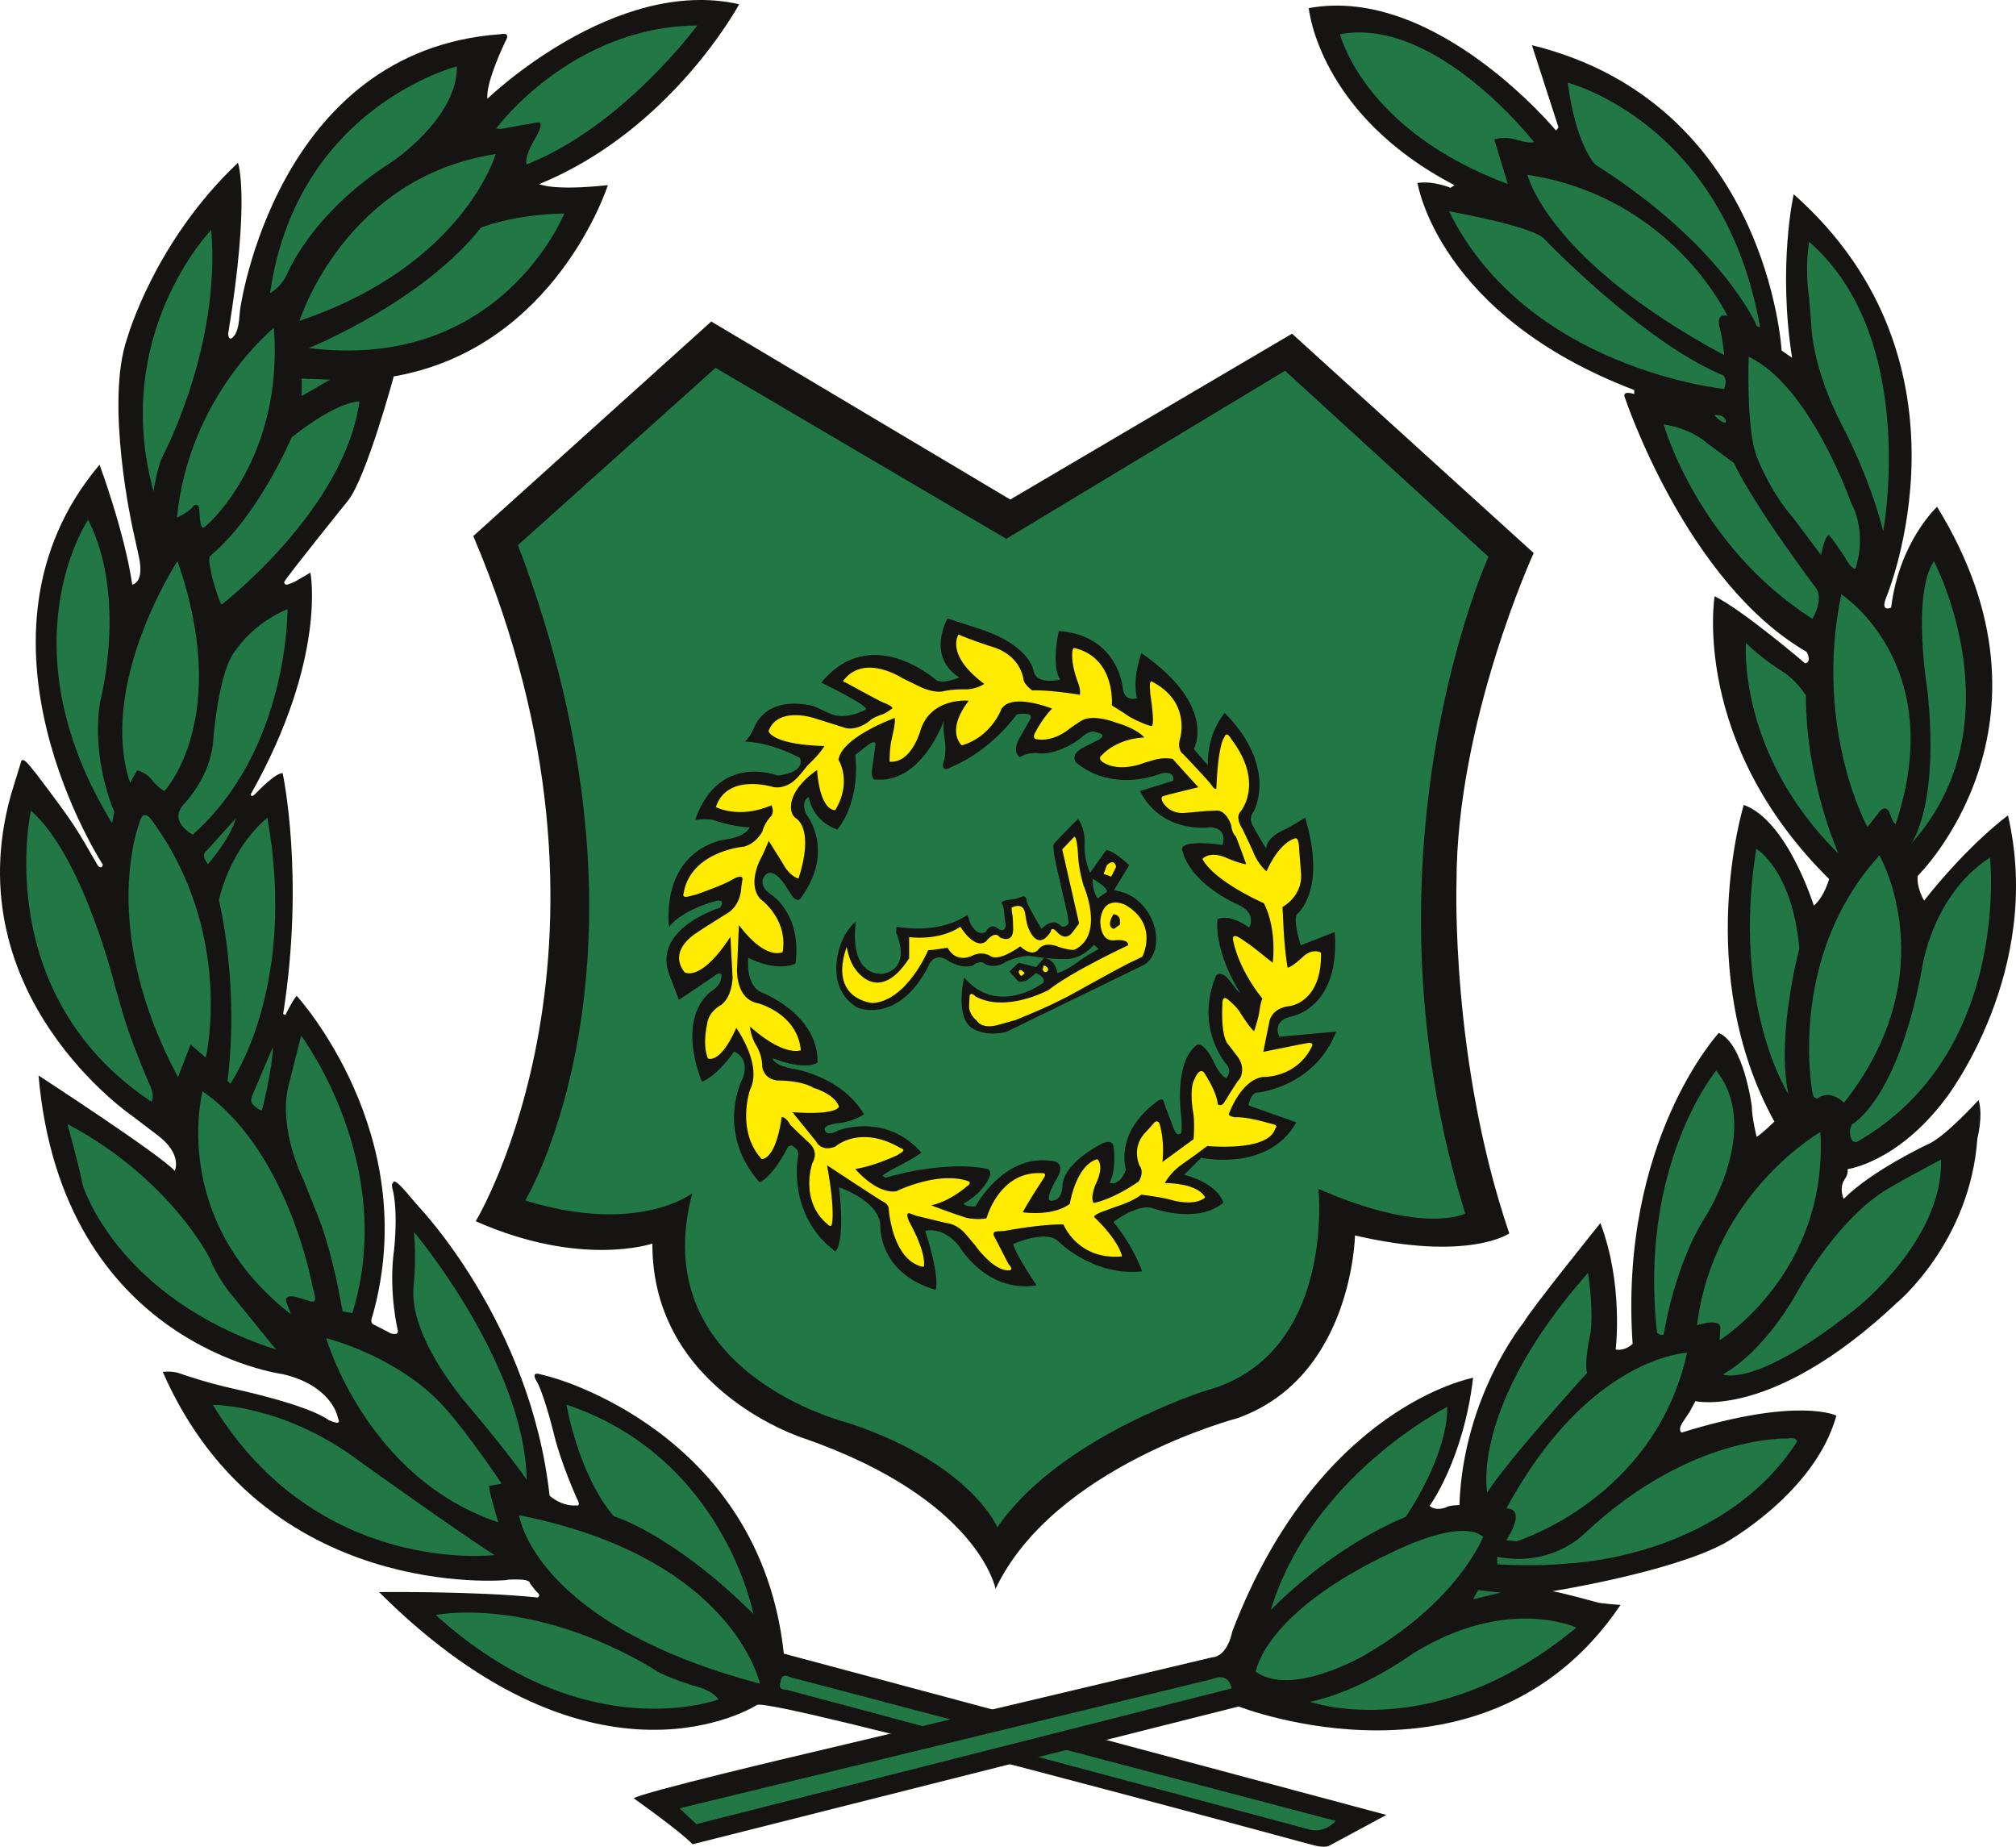
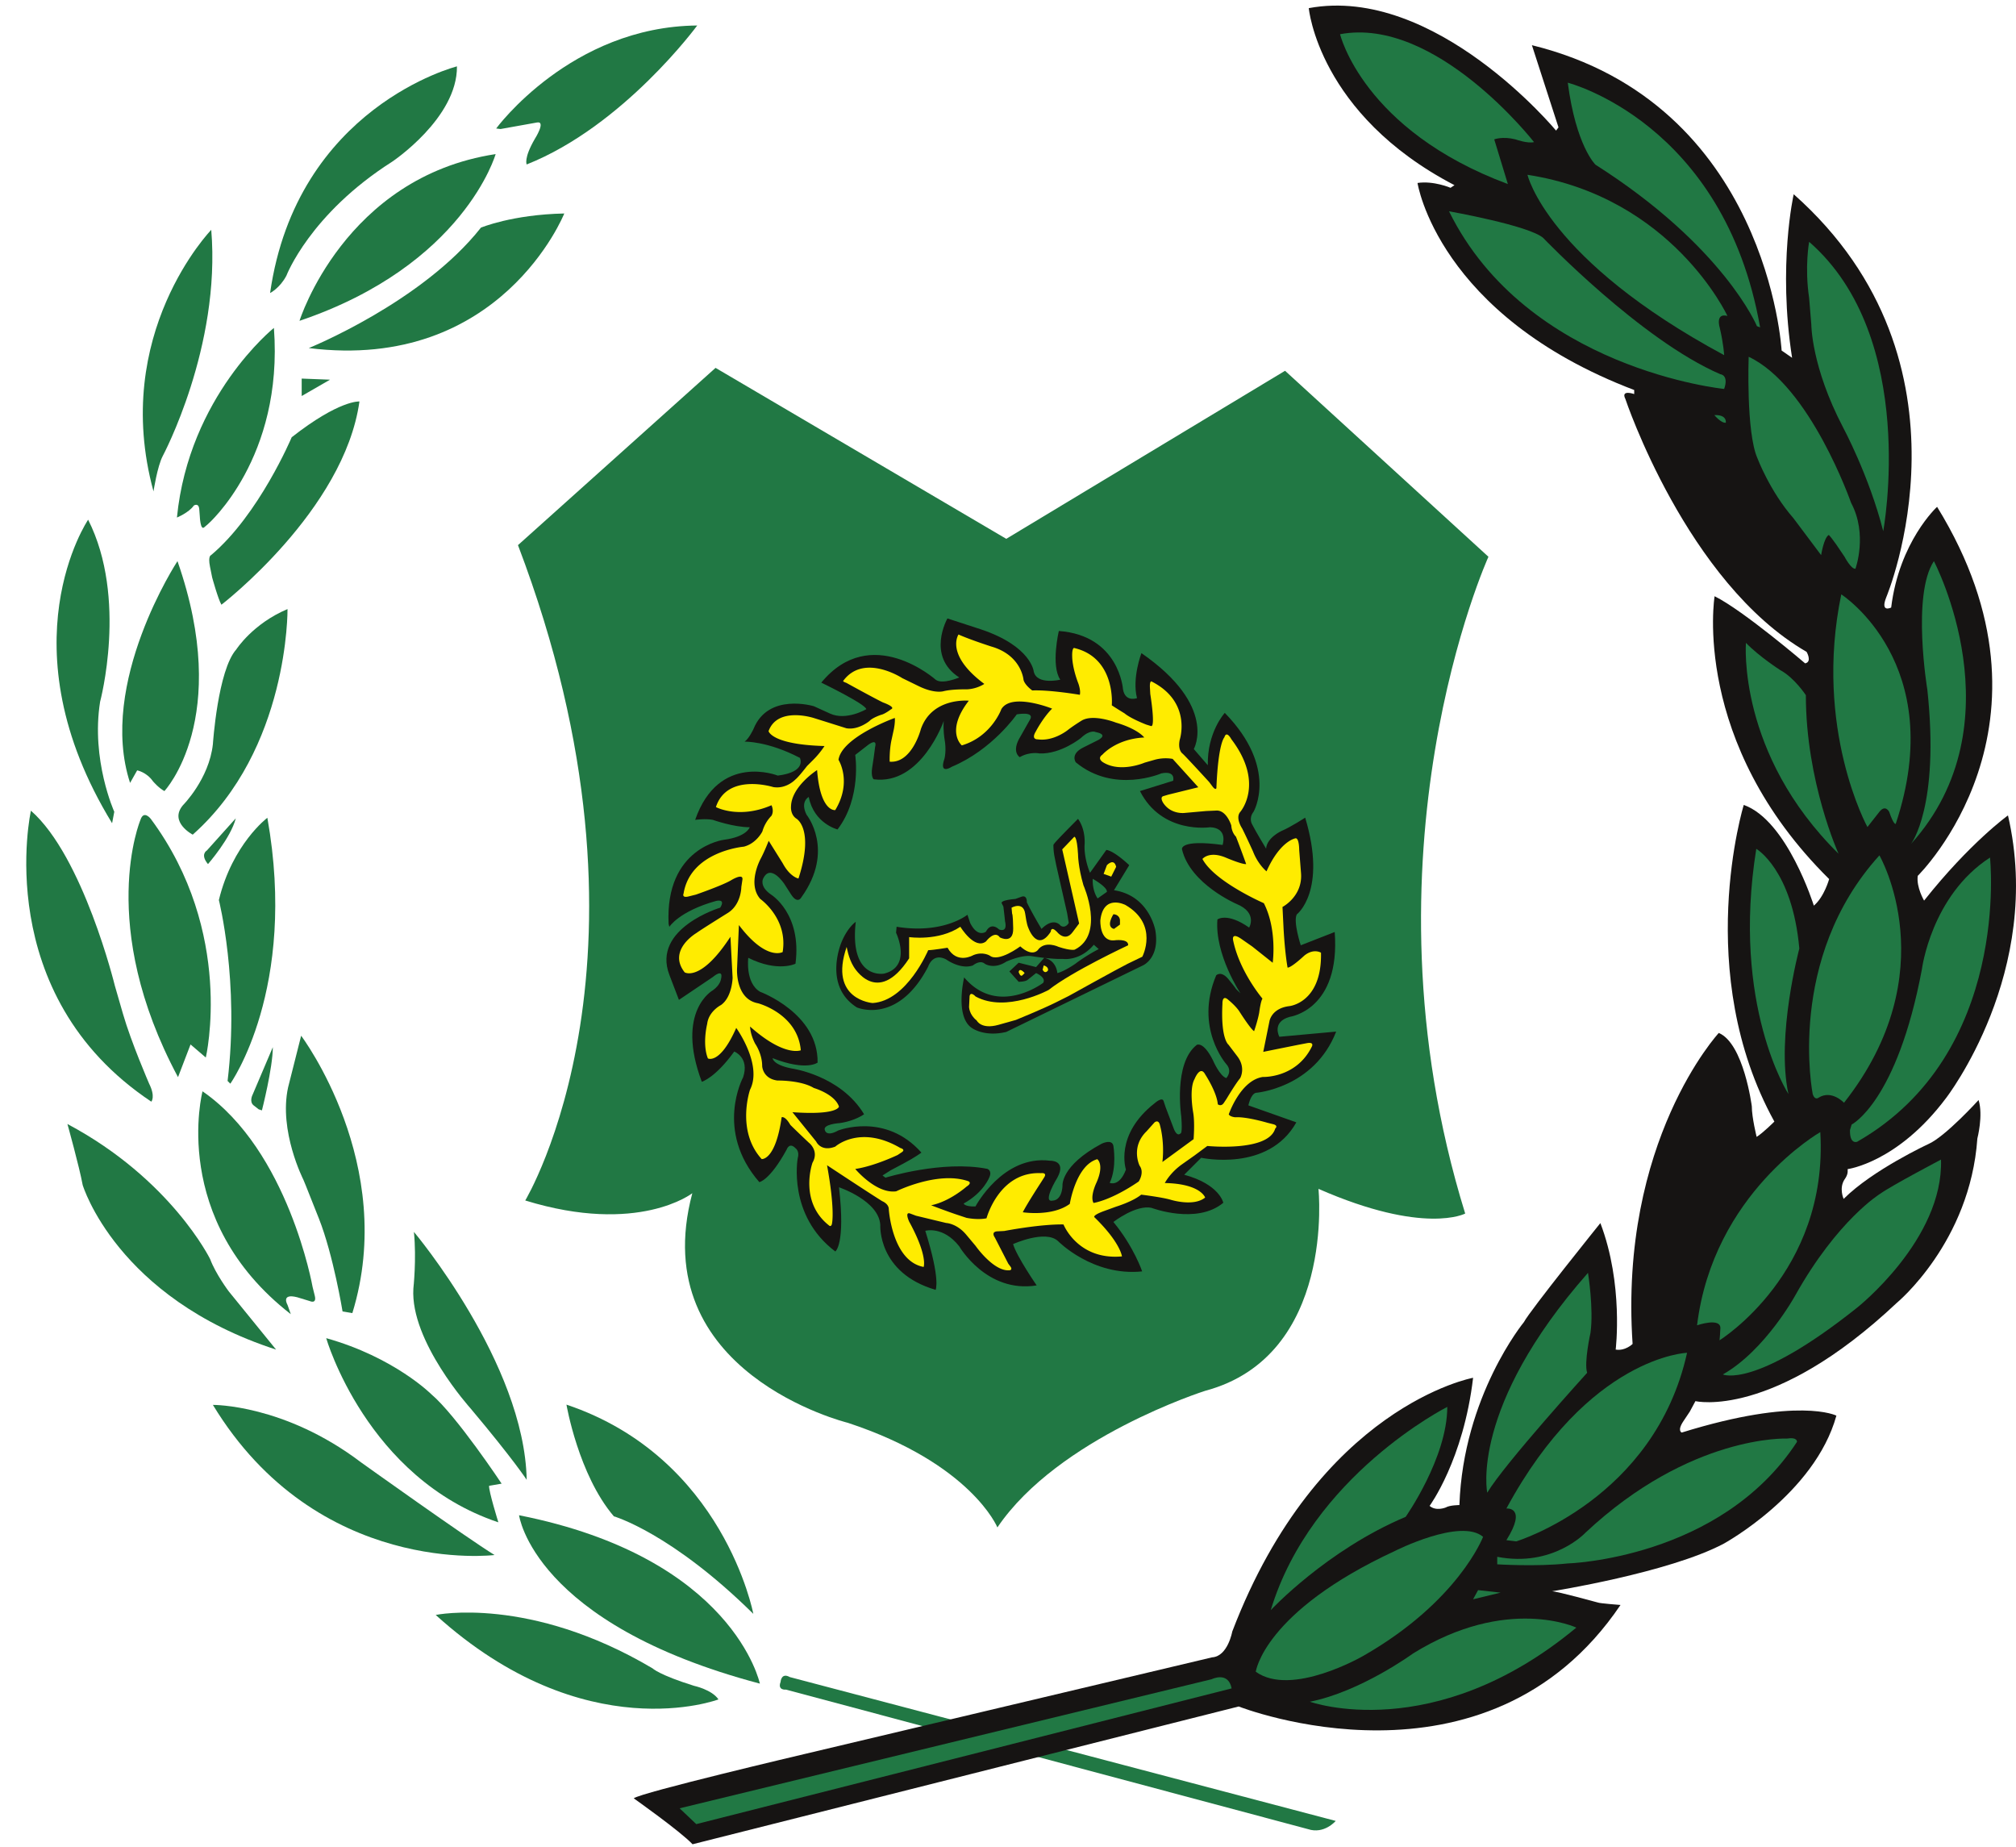
<svg xmlns="http://www.w3.org/2000/svg" width="384" height="351.697" viewBox="0 0 288 263.773">
  <defs>
    <clipPath id="a">
      <path d="M0 0h302.5v267.495H0V0Z" transform="translate(-6.556 -3.441)" />
    </clipPath>
    <clipPath id="b">
      <path d="M0 0h192.261v258.389H0V0Z" transform="translate(-1.445 3.642)" />
    </clipPath>
    <clipPath id="c">
      <path d="M0 0h205.408v265.592H0V0Z" transform="translate(90.536 -2.176)" />
    </clipPath>
  </defs>
  <g clip-path="url(#a)">
-     <path style="fill:#161413;fill-rule:nonzero;stroke:none" d="m76.711 25.426 40.25-23.685 34.522 31.33s-11.024 24.077-11.024 46.995c0 0-.87 25.528 7.542 50.186 0 0-5.801 4.061-22.046.29 0 0-.341 20.27-16.826 26.109 0 0-26.222 6.864-34.522 24.367 0 0-2.383-12.772-27.268-21.466 0 0-21.812-6.717-21.757-27.849 0 0-10.153 3.48-25.238-3.192 0 0 24.25-39.962-.344-97.865L33.995 0 76.71 25.426Z" transform="translate(67.614 45.92)" />
    <path style="fill:#217844;fill-rule:nonzero;stroke:none" d="M0 25.32 28.226 0l41.53 24.419L109.583.416l29.055 26.564s-19.249 42.339-3.321 93.809c0 0-5.81 3.113-20.961-3.528 0 0 2.49 23.867-16.188 28.848 0 0-20.962 6.642-29.679 19.509 0 0-3.736-9.132-21.376-14.943 0 0-29.056-7.109-22.207-32.791 0 0-7.68 6.018-23.867 1.038 0 0 21.22-35.127-1.038-93.602Z" transform="translate(73.996 52.543)" />
    <path style="fill:#161413;fill-rule:nonzero;stroke:none" d="M58.17 1.792c8.64.631 9.168 8.324 9.168 8.324.315 1.897 2.002 1.265 2.002 1.265-.737-2.845.632-6.428.632-6.428 10.96 7.587 7.482 13.7 7.482 13.7l2.002 2.317c-.105-4.741 2.424-7.481 2.424-7.481 7.733 7.93 4.11 14.12 4.11 14.12-.739.95-.21 1.792-.21 1.792.527 1.054 2.001 3.477 2.001 3.477.106-1.58 2.213-2.528 2.213-2.528 1.264-.527 3.372-1.897 3.372-1.897 3.161 10.538-1.206 13.825-1.206 13.825-.527 1.054.573 4.405.573 4.405l4.85-1.896c.842 11.17-6.43 12.118-6.43 12.118-2.634.737-1.475 2.846-1.475 2.846l8.114-.739c-3.162 8.114-11.486 8.747-11.486 8.747-.739.21-1.054 1.791-1.054 1.791l6.85 2.424c-4.004 7.166-13.594 5.059-13.594 5.059l-2.424 2.424c5.059 1.369 5.585 4.004 5.585 4.004-3.793 3.16-10.222.737-10.222.737-2.213-.527-5.48 2.003-5.48 2.003 2.951 3.583 4.11 7.06 4.11 7.06-7.06.738-12.014-4.321-12.014-4.321-1.79-1.686-6.427.422-6.427.422.527 1.79 3.372 5.901 3.372 5.901-7.166 1.16-11.065-5.585-11.065-5.585-2.319-2.95-4.847-2.213-4.847-2.213 2.213 7.06 1.475 8.43 1.475 8.43-8.325-2.423-7.904-9.273-7.904-9.273-.21-3.478-5.9-5.374-5.9-5.374.948 8.218-.528 9.167-.528 9.167-6.85-5.163-5.374-13.277-5.374-13.277.32-1.075-.316-1.475-.316-1.475-.885-.922-1.265.21-1.265.21-2.424 4.426-3.899 4.637-3.899 4.637-6.428-7.377-2.318-14.964-2.318-14.964.948-2.844-1.264-3.688-1.264-3.688-2.74 3.794-4.637 4.32-4.637 4.32-3.794-10.116 1.58-13.066 1.58-13.066 1.055-.739 1.16-1.581 1.16-1.581.42-1.687-1.16-.317-1.16-.317L3.9 54.481l-1.37-3.583C0 44.259 9.8 41.309 9.8 41.309c.843-1.37-.632-.949-.632-.949-5.269 1.476-6.639 3.688-6.639 3.688l-.105-.42c-.527-10.96 7.903-12.014 7.903-12.014 3.267-.422 3.689-1.791 3.689-1.791-2.319 0-5.27-1.054-5.27-1.054-1.053-.211-2.529 0-2.529 0 3.372-9.695 11.803-6.323 11.803-6.323 4.215-.527 3.161-2.53 3.161-2.53-4.637-2.423-7.904-2.318-7.904-2.318.633-.421 1.266-1.791 1.266-1.791 2.107-5.27 8.64-3.267 8.64-3.267l2.319 1.054c2.318 1.054 5.164-.633 5.164-.633-.106-.737-6.43-3.793-6.43-3.793 7.103-8.637 16.335-.422 16.335-.422.948.738 3.372-.316 3.372-.316C39.2 5.375 42.257 0 42.257 0l4.848 1.58c7.166 2.424 7.482 6.007 7.482 6.007.448 1.964 3.793 1.16 3.793 1.16-1.37-2.003-.21-6.955-.21-6.955Zm23.92 63.86s.948-.95 0-2.003c0 0-4.597-5.194-1.436-12.677 0 0 .695-.726 1.752.559 1.099 1.334 1.054 1.37 1.054 1.37l.666.65s-3.702-5.553-3.3-10.556c0 0 1.37-1.054 4.532 1.159 0 0 1.264-2.108-1.793-3.372 0 0-6.637-2.845-7.797-7.798 0 0-.421-1.475 5.796-.632 0 0 .843-2.424-1.791-2.53 0 0-6.85 1.054-10.012-5.163l4.742-1.476s.422-1.475-1.686-1.054c0 0-6.744 2.952-12.223-1.58 0 0-.843-1.16 1.053-2.108l1.896-.948s2.003-.843-.105-1.264c0 0-.766-.43-2.107.842 0 0-2.846 2.319-5.901 2.213 0 0-1.37-.316-2.846.527 0 0-1.265-.737.105-2.95l1.37-2.424s.843-1.16-1.896-.738c0 0-3.478 5.058-9.274 7.482 0 0-1.896 1.264-1.053-1.159 0 0 .316-1.16 0-2.845 0 0-.212-1.265-.106-2.53 0 0-3.224 9.218-10.01 8.326 0 0-.422-.317-.212-1.686l.211-1.37.21-1.581s.396-1.248-.947-.316l-1.898 1.475s.949 6.112-2.528 10.644c0 0-3.373-.843-4.11-4.637 0 0-1.265.632-.317 2.53 0 0 4.113 5.056-.737 11.802 0 0-.527 1.053-1.476-.422l-.948-1.475s-2.002-3.056-3.056-.738c0 0-.546 1.077 1.14 2.236 0 0 4.446 2.717 3.497 9.883 0 0-2.529 1.264-6.744-.844 0 0-.455 3.589 1.686 4.848 0 0 8.325 3.055 8.219 10.116 0 0-1.58 1.266-6.428-.632 0 0 0 .948 2.74 1.476 0 0 6.955.947 10.327 6.533 0 0-1.265.948-3.477 1.265 0 0-2.547.148-2.108 1.053 0 0 .21.949 1.897 0 0 0 6.722-2.657 11.879 3.161 0 0-.814.633-2.606 1.582l-1.791.949-1.16.737.422.316s8.115-2.529 14.543-1.264c0 0 .707.225.316 1.158 0 0-.799 2.208-3.689 3.795 0 0 .113.463 1.686.42 0 0 3.9-7.376 10.644-6.533 0 0 2.423-.105 1.054 2.424 0 0-2.262 3.656-.633 3.266 0 0 1.247.06 1.37-2.107 0 0-.315-2.845 5.585-6.007 0 0 1.498-.752 1.687.316 0 0 .526 3.056-.528 5.269 0 0 1.37.633 2.319-1.897 0 0-1.686-4.952 4.11-9.483 0 0 1.051-.942 1.264-.317.324.947.316.949.316.949l1.16 3.055s.42 1.16.948.632c0 0 .304.161.105-2.423 0 0-1.159-7.587 2.213-10.221 0 0 .929-.582 2.318 2.212 0 0 .949 2.213 1.897 2.53Z" transform="translate(93.09 88.332)" />
-     <path style="fill:#161413;fill-rule:nonzero;stroke:none" d="m118.532 239.632 86.077 23.037-8.094 4.359s-.467.467-2.49-.078l-2.023-.545s-74.56-20.314-77.284-19.457c0 0-22.96 14.865-54.012-16.111 0 0 13.736-.155 22.647.779 0 0 .467-.234.078-.623l-.389-.389-.778-1.012s.117-.506-1.479-.545c-1.869-.046-1.867.078-1.867.078s-34.634 3.269-49.11-29.73c0 0 1.401-.233 2.724.312 0 0 3.502 1.245 7.783 2.178 0 0 10.117 2.18 13.153 4.359 0 0 1.712.856 1.478.078l-.233-.779s-1.012-4.28-7.783-5.836c0 0-31.52-4.047-34.867-42.651 0 0 17.356 11.285 19.457 13.62 0 0 1.168-2.335-2.413-5.058l-3.58-2.724s-25.371-17.2-17.433-45.841l1.505-4.903s.155-.623 1.167.622l1.012 1.246c5.805 7.663 5.685 7.778 8.768 13.075 0 0 .545.622.701-.156 0 0-21.247-32.532-.467-57.125 0 0 3.58 9.65 4.67 17.122 0 0 1.79-.156.933-4.047l-.856-3.892S21.48 60.94 24.75 51.678c0 0 3.892-13.776 15.8-24.983 0 0 1.815 4.851-1.401 24.438 0 0 .077 1.4.933.156 0 0 .467-.545.623-2.102l.155-1.556s5.06-37.047 37.202-39.303c0 0 1.557-.441.7 1.011 0 0-2.88 5.915-2.568 8.198 0 0 18.134-17.537 35.957-13.49 0 0-9.651 17.978-28.563 25.683 0 0 1.79 1.012 9.806.156 0 0-7.394 23.27-30.586 27.318 0 0-3.892 14.398-6.538 17.744 0 0-8.716 10.818-9.105 11.597 0 0-.078.623.7.311l.778-.311 2.257-1.323s2.413 12.219-8.483 31.598c0 0-.156.856.856-.234 0 0 2.568-2.724 3.658-2.724 0 0 3.191 14.632.078 34.4l.311.155s1.245-2.49 1.635-2.723c0 0 18.133 19.768 10.818 45.684 0 0-.545 1.09.311 1.324 0 0 1.712.856 2.257 1.168 0 0 1.323.466 1.012-.545 0 0-1.168-4.904-.623-10.352 0 0 .778-5.37 0-9.339 0 0-.39-1.168 0-1.245 0 0-.078-.934 1.79 1.245l1.868 2.179s15.955 16.577 18.679 41.249c0 0 1.634 1.557 3.813 1.4 0 0 .779.235.078-1.011 0 0-2.18-4.826-3.19-8.872 0 0-1.246-5.215-2.413-7.627 0 0-1.168-1.635.311-1.245l1.479.388s29.963 7.705 33.388 39.537Z" transform="translate(-6.556 -3.441)" />
    <path style="fill:#ffec00;fill-rule:nonzero;stroke:none" d="M58.734 7.005c-.883-2.283-.882-3.788-.882-3.788-.051-1.297.26-1.297.26-1.297 6.018 1.4 5.396 8.198 5.396 8.198a73.822 73.822 0 0 0 1.816 1.141c.934.779 3.112 1.609 3.112 1.609l.675.207c.674.208-.104-4.566-.104-4.566l-.052-.934c-.05-.933.208-.882.208-.882 5.862 2.958 4.047 8.354 4.047 8.354-.312 1.504.415 1.972.415 1.972.467.415 3.788 4.046 3.788 4.046l.467.623c.467.623.57.26.57.26.26-6.486 1.142-7.264 1.142-7.264.311-1.038.986.26.986.26 4.825 6.33 1.297 10.376 1.297 10.376-.778.882.26 2.387.26 2.387.676 1.36 1.548 3.282 1.548 3.282.717 1.87 1.927 2.84 1.927 2.84 1.973-4.41 4.152-4.721 4.152-4.721.52-.052.518 1.66.518 1.66l.26 3.32c.26 3.321-2.647 4.826-2.647 4.826l.157 3.165c.208 3.633.57 5.5.57 5.5.57 0 2.387-1.713 2.387-1.713 1.35-1.089 2.386-.415 2.386-.415.156 7.16-4.513 7.627-4.513 7.627-2.595.312-2.854 2.18-2.854 2.18l-.882 4.358c.466-.104 5.136-1.037 5.136-1.037l1.09-.208c1.09-.208.727.467.727.467-2.232 4.565-7.005 4.358-7.005 4.358-3.216.467-4.877 5.345-4.877 5.345.207.363.933.414.933.414 1.609-.103 4.567.778 4.567.778l.83.208c.83.208.31.623.31.623-.985 3.373-9.702 2.49-9.702 2.49l-1.816 1.35-1.764 1.245c-1.763 1.245-2.49 2.698-2.49 2.698 5.137.104 5.76 2.075 5.76 2.075-1.66 1.35-4.93.311-4.93.311-1.245-.363-4.203-.726-4.203-.726-1.193.985-3.58 1.712-3.58 1.712l-1.712.623c-1.712.623-1.401.882-1.401.882 3.736 3.632 3.943 5.603 3.943 5.603-6.33.572-8.353-4.565-8.353-4.565-3.372-.052-8.458.934-8.458.934l-.985.051c-.986.052-.364.883-.364.883l1.92 3.735.312.415c.31.415-.052.52-.052.52-2.283.31-4.93-3.478-4.93-3.478l-1.348-1.607c-1.35-1.609-2.854-1.661-2.854-1.661l-4.306-1.037-.83-.312c-.831-.31-.156 1.142-.156 1.142 2.698 4.93 2.075 6.485 2.075 6.485-4.514-.83-4.98-8.249-4.98-8.249 0-.778-.935-1.143-.935-1.143-1.764-1.088-7.886-5.135-7.886-5.135 1.14 6.277.726 8.197.726 8.197-.052.623-.363.467-.363.467-4.463-3.424-2.439-9.028-2.439-9.028.986-1.713-.519-2.853-.519-2.853-1.764-1.66-2.646-2.543-2.646-2.543-.778-1.35-1.245-1.09-1.245-1.09-.882 6.227-2.854 5.968-2.854 5.968-3.684-4.047-1.66-9.91-1.66-9.91 1.816-3.58-1.972-8.822-1.972-8.822-2.335 5.293-4.047 4.359-4.047 4.359-.83-2.075-.104-4.929-.104-4.929.208-1.815 1.972-2.698 1.972-2.698 1.609-1.142 1.66-3.892 1.66-3.892l-.31-5.862c-4.256 6.537-6.538 5.084-6.538 5.084C0 45.088 4.15 42.649 4.15 42.649c.622-.466 4.462-2.853 4.462-2.853 1.972-1.193 1.972-3.735 1.972-3.735l.155-1.038c.156-1.039-1.66.103-1.66.103-1.245.727-4.98 2.024-4.98 2.024l-1.039.26c-1.038.259-.726-.416-.726-.416.994-6.055 8.613-6.693 8.613-6.693 1.816-.467 2.646-2.179 2.646-2.179a5.254 5.254 0 0 1 1.297-2.231c.415-.727 0-1.505 0-1.505-4.67 2.024-7.938.26-7.938.26 1.608-4.93 8.197-2.854 8.197-2.854 1.868.311 3.165-1.09 3.165-1.09.467-.363 1.661-1.92 1.661-1.92l.934-.933c.934-.934 1.556-1.92 1.556-1.92-7.575-.208-7.99-2.127-7.99-2.127 1.297-3.58 6.485-1.868 6.485-1.868 1.66.519 4.619 1.453 4.619 1.453 1.712.31 3.32-1.038 3.32-1.038.415-.467 1.66-.882 1.66-.882.52-.104 1.401-.779 1.401-.779.779-.311-1.141-.985-1.141-.985-1.194-.571-5.24-2.802-5.24-2.802-.623-.208-.416-.312-.416-.312 2.958-3.943 8.406-.362 8.406-.362l2.334 1.14c2.335 1.142 3.58.727 3.58.727 1.298-.31 3.27-.26 3.27-.26 1.504-.051 2.542-.777 2.542-.777C39.64 2.853 41.612 0 41.612 0c1.609.727 4.67 1.712 4.67 1.712 4.359 1.246 4.617 4.774 4.617 4.774.207.778 1.245 1.504 1.245 1.504 2.543-.104 6.797.623 6.797.623.157-.623-.207-1.608-.207-1.608Zm-3.753 3.58s-5.784-2.327-7.246.066c0 0-1.397 3.923-5.651 5.186 0 0-2.394-1.994.997-6.382 0 0-5.253-.533-6.848 4.055 0 0-1.263 4.92-4.455 4.654 0 0-.066-1.596.266-3.125l.333-1.53s.2-.996.133-1.594c0 0-7.58 2.725-8.045 5.983 0 0 1.994 3.125-.465 7.18 0 0-2.128.333-2.593-5.717 0 0-3.657 2.326-3.723 5.185 0 0-.133 1.13.731 1.729 0 0 2.66 1.396.332 8.577 0 0-1.196-.2-2.26-2.194l-1.994-3.192s-.599 1.53-1.13 2.527c0 0-1.995 3.59-.067 5.784 0 0 3.989 2.792 3.19 7.578 0 0-2.326 1.33-6.249-3.855l-.265 6.25s-.266 4.321 2.991 4.919c0 0 5.651 1.463 6.117 6.716 0 0-2.327.997-7.247-3.39 0 0 0 1.062.731 2.458 0 0 .998 1.398.998 3.192 0 0 .066 1.795 2.194 2.061 0 0 3.324-.066 5.185 1.064 0 0 2.992.865 3.59 2.66 0 0-.133 1.262-6.648.797l3.39 4.189s.666 1.528 2.727.73c0 0 3.523-3.19 9.308.2 0 0 .797.2.199.6l-.598.398s-3.325 1.596-6.05 1.994c0 0 2.992 3.59 5.85 3.191 0 0 5.917-2.925 10.239-1.463 0 0 .73.2-.2.798 0 0-2.393 2.128-5.053 2.66 0 0 2.261.865 3.657 1.33l1.396.464s1.53.334 2.86.068c0 0 1.794-6.716 7.778-6.45 0 0 .931-.133.465.6l-.465.73s-1.994 3.058-2.593 4.255c0 0 4.188.665 6.715-1.197 0 0 .864-5.517 3.923-6.382 0 0 1.063.73-.133 3.39 0 0-.932 1.929-.4 2.86 0 0 2.46-.334 6.45-3.06 0 0 .864-1.26.133-2.259 0 0-1.33-2.66.997-4.92l1.13-1.264s.598-.53.797.466c0 0 .666 2.261.333 5.186l4.454-3.258s.2-2.394-.066-3.856c0 0-.598-3.324.2-4.72 0 0 .798-2.062 1.53-.665 0 0 1.66 2.526 1.794 4.255 0 0 .465.398.865-.2l.398-.598s1.264-2.127 1.929-2.925c0 0 .864-1.463-.4-3.125l-1.263-1.662s-1.131-.798-.865-5.85c0 0-.066-1.397.865-.533 0 0 1.029.836 1.529 1.596 0 0 1.597 2.526 2.128 2.858 0 0 .531-1.53.73-2.659 0 0 .2-1.596.466-1.994 0 0-3.277-3.848-4.188-8.31 0 0-.331-1.263 1.197-.2l1.528 1.064 2.926 2.326s.665-4.72-1.264-8.51c0 0-7.047-3.058-8.775-6.315 0 0 .93-1.197 3.324-.2 0 0 2.327.996 2.925.93 0 0-.93-2.592-1.463-3.922 0 0-.598-.532-.664-1.595 0 0-.665-2.194-2.128-2.128l-1.463.066-2.99.266s-1.974.311-3.126-1.396c0 0-.563-.83 0-.997.665-.197.665-.2.665-.2l4.331-1.068-3.666-4.05s-1.197-.266-2.593.132l-1.396.399s-3.49 1.52-5.984-.066c0 0-.863-.515-.066-1.064 0 0 1.928-2.26 5.983-2.46 0 0-.864-1.197-4.055-2.127 0 0-3.264-1.295-4.92-.267-1.242.772-1.88 1.278-1.88 1.278s-2.043 1.715-4.37 1.382c0 0-.996.066-.265-1.13 0 0 .995-1.929 2.326-3.258Z" transform="translate(95.32 90.627)" />
    <path style="fill:#161413;fill-rule:nonzero;stroke:none" d="M.02.304C.026.114.033 0 .033 0S0 .232.021.304Z" transform="translate(150.468 120.306)" />
    <path style="fill:#161413;fill-rule:nonzero;stroke:none" d="M47.552 15.954s-.836-4.993-5.914-5.759l2.179-3.58s-2.102-2.023-3.269-2.179l-2.335 3.269s-.856-1.946-.778-3.97c0 0 .233-2.1-.934-3.735 0 0-3.269 3.268-3.424 3.58-.054.107-.078.11-.09.07a8.726 8.726 0 0 0 .168 1.798l.233 1.167 1.557 6.849.233 1.401s-.466.856-1.168.389c0 0-.933-1.323-2.723.467 0 0-1.402-2.335-2.102-3.814 0 0 .078-1.09-.778-.778l-.856.311s-2.18.156-1.946.623l.234.467s.233 1.946.233 2.102c0 0 .467 1.634-.856 1.167 0 0-1.09-1.167-1.868.311 0 0-1.167.934-2.257-1.245l-.389-1.168S17.278 16.5 10.584 15.41l-.078.856s2.335 4.825-1.712 5.837c0 0-4.98.934-4.046-7.394 0 0-1.142.752-2.024 2.88 0 0-2.724 6.226 2.179 9.34 0 0 5.837 2.567 10.196-5.838 0 0 .622-2.024 2.567-1.012 0 0 2.024 1.48 3.814.857 0 0 1.012-.857 1.712-.234 0 0 1.292.856 3.059-.311 0 0 2.234-1.012 3.634-.779 0 0 .685.11 1.566.216.07.009.147.016.22.024l-1.163 1.317-2.49-.622-1.323 1.245 1.323 1.478s1.012 0 1.323-.311l1.167-.934s1.479.622 1.012 1.4c0 0-6.46 4.904-11.285-.778 0 0-1.323 5.449 1.012 7.16 0 0 1.758 1.402 5.004.624l19.511-9.495s2.44-1.033 1.79-4.982Zm-11.44 4.748s-1.557 1.09-2.569 1.323c0 0-.079-1.76-1.827-2.169.874.099 1.88.182 2.606.146 0 0 2.413.389 4.436-2.023l.7.622s-1.711.856-3.346 2.101Zm3.191-9.34s-.778-1.011-.7-2.801c0 0 2.1 1.168 2.023 1.868l-1.323.934Z" transform="translate(117.502 116.959)" />
    <path style="fill:#ffec00;fill-rule:nonzero;stroke:none" d="m33.414 2.024 1.713-1.79s.389-.234.545 2.49c0 0 0 1.79.778 4.436 0 0 3.112 7.005-1.246 9.184 0 0-.506.195-2.296-.39 0 0-1.984-.972-2.996.467 0 0-.778 1.013-2.49-.543 0 0-3.113 2.334-4.358 1.322 0 0-.974-.622-2.335-.077 0 0-2.335 1.4-3.697-1.051 0 0-2.14.35-2.763.35 0 0-3.036 7.238-7.938 7.55 0 0-6.331-.441-3.71-8.017 0 0 .26 1.635.986 2.801 0 0 3.346 5.876 7.938-1.167v-3.035s4.203.622 7.316-1.478c0 0 2.023 3.345 3.658 2.1 0 0 1.245-1.673 1.984-.583 0 0 1.946 1.051 1.907-1.284-.035-2.107-.156-2.101-.156-2.101l-.077-.857s1.68-.955 1.945.856c.233 1.596.39 1.869.39 1.869s1.245 3.813 3.268.7c0 0 0-.857.856 0 0 0 1.168 1.556 2.258.078l.933-1.246-2.413-10.584Zm11.441 15.332-2.101 1.012c-1.401.7-8.405 4.591-8.405 4.591l-1.868.934c-1.869.935-5.682 2.491-5.682 2.491l-2.49.7c-2.49.7-3.114-.623-3.114-.623-1.089-.855-1.089-1.945-1.089-1.945l.078-1.556c.155-.7.856.078.856.078 4.381 2.374 10.429-.935 10.429-.935 3.346-2.646 11.363-6.382 11.363-6.382.077-1.011-2.023-.7-2.023-.7-2.102.155-1.947-2.88-1.947-2.88.442-3.813 3.58-2.179 3.58-2.179 4.826 2.802 2.413 7.394 2.413 7.394Zm-3.19-5.215s0-.778-.934-.855c0 0-1.169 1.79.078 2.1l.855-.622v-.623Zm-10.274 7.16c.078-.545-.622-.7-.622-.7l-.157.623c.39.7.779.077.779.077Zm-4.202.234s.233.778.544.466l.311-.31s-.7-.857-.855-.156Zm13.23-13.62.7-1.4c-.31-1.324-1.322-.234-1.322-.234l-.468 1.245 1.09.39Z" transform="translate(118.332 119.293)" />
    <path style="fill:#217844;fill-rule:nonzero;stroke:none" d="M1.167 6.538S4.438 2.802 5.138 0L1.012 4.592S0 5.137 1.167 6.538Z" transform="translate(28.544 116.881)" />
    <g clip-path="url(#b)">
      <path style="fill:#217844;fill-rule:nonzero;stroke:none" d="M0 14.71S10.663.154 28.719 0c0 0-10.507 14.346-24.36 19.846 0 0-.467-.856 1.167-3.658 0 0 1.634-2.568.311-2.335l-5.214.934L0 14.71Z" transform="translate(70.883 3.642)" />
      <path style="fill:#217844;fill-rule:nonzero;stroke:none" d="M0 19.223s16.188-6.537 24.593-17.2c0 0 4.437-1.867 11.908-2.023 0 0-9.028 22.648-36.501 19.223Z" transform="translate(44.11 30.492)" />
      <path style="fill:#217844;fill-rule:nonzero;stroke:none" d="M0 23.815S6.408 3.295 28.018 0c0 0-4.514 15.877-28.018 23.815Z" transform="translate(42.787 22.009)" />
      <path style="fill:#217844;fill-rule:nonzero;stroke:none" d="M26.695 0S3.813 5.76 0 32.376c0 0 1.4-.7 2.335-2.49 0 0 3.346-8.795 15.098-16.266 0 0 9.34-6.226 9.262-13.62Z" transform="translate(38.584 9.479)" />
      <path style="fill:#217844;fill-rule:nonzero;stroke:none" d="M14.399 0S0 14.865 6.149 37.357c0 0 .544-3.58 1.323-5.059 0 0 8.327-15.565 6.926-32.298Z" transform="translate(15.78 32.827)" />
      <path style="fill:#217844;fill-rule:nonzero;stroke:none" d="M13.854 0S1.712 9.729 0 27.084c0 0 1.712-.7 2.413-1.712 0 0 .7-.467.778.544l.078 1.012s.078 2.024.622 1.557l.545-.467S15.254 18.601 13.854 0Z" transform="translate(25.276 46.836)" />
      <path style="fill:#217844;fill-rule:nonzero;stroke:none" d="M0 0v2.49L4.047.157 0 0Z" transform="translate(43.098 54.074)" />
      <path style="fill:#217844;fill-rule:nonzero;stroke:none" d="M1.946 29.289S19.483 15.825 21.662.259c0 0-2.828-.259-9.677 5.111 0 0-4.67 11.077-11.518 16.836 0 0-.467.079-.156 1.635l.312 1.556s.856 3.114 1.323 3.892Z" transform="translate(29.686 57.084)" />
      <path style="fill:#217844;fill-rule:nonzero;stroke:none" d="M12.141 0S0 17.9 15.565 43.35l.312-1.634s-3.347-7.394-2.024-15.722c0 0 3.97-14.787-1.712-25.994Z" transform="translate(.449 74.231)" />
      <path style="fill:#217844;fill-rule:nonzero;stroke:none" d="M11.44 0S0 17.433 4.67 31.676l1.011-1.79s1.323.233 2.257 1.556c0 0 .779.934 1.635 1.401 0 0 9.728-10.35 1.867-32.843Z" transform="translate(13.913 80.147)" />
      <path style="fill:#217844;fill-rule:nonzero;stroke:none" d="M16.966 0S17.2 20.002 3.424 32.22c0 0-3.424-1.79-1.4-4.202 0 0 3.735-3.736 4.28-8.717 0 0 .7-10.584 3.347-13.542 0 0 2.334-3.658 7.315-5.759Z" transform="translate(24.108 86.995)" />
      <path style="fill:#217844;fill-rule:nonzero;stroke:none" d="M1.868 9.028S3.424 2.958 3.424 0L.544 6.771S0 7.784.7 8.329l.7.545.468.155Z" transform="translate(35.55 149.568)" />
      <path style="fill:#217844;fill-rule:nonzero;stroke:none" d="m1.245 37.59.39.39S11.284 24.438 6.926 0c0 0-4.981 3.736-6.927 11.752 0 0 2.958 11.674 1.245 25.838Z" transform="translate(31.268 116.803)" />
      <path style="fill:#217844;fill-rule:nonzero;stroke:none" d="m13.464 33.544 2.18 1.868S19.846 17.59 7.783 1.323c0 0-1.012-1.323-1.479.155 0 0-6.304 14.944 5.37 36.736l1.79-4.67Z" transform="translate(13.757 115.636)" />
      <path style="fill:#217844;fill-rule:nonzero;stroke:none" d="M5.863 0S0 26.202 23.063 41.56c0 0 .623-.7-.312-2.568 0 0-2.568-5.915-3.735-9.962l-1.168-4.047S13.334 6.538 5.863 0Z" transform="translate(-1.445 115.792)" />
      <path style="fill:#217844;fill-rule:nonzero;stroke:none" d="M3.217 0s13.853 18.367 7.316 39.614l-1.401-.233s-1.306-8.01-3.373-13.257c-2.023-5.137-2.23-5.578-2.23-5.578S0 13.619 1.348 7.394L3.217 0Z" transform="translate(39.804 147.935)" />
      <path style="fill:#217844;fill-rule:nonzero;stroke:none" d="M4.825 0S0 18.29 17.434 31.831l-.468-1.323s-1.011-1.712 1.401-1.089l1.79.545s1.012.467.7-.778l-.31-1.247S17.121 8.482 4.824 0Z" transform="translate(24.108 155.873)" />
      <path style="fill:#217844;fill-rule:nonzero;stroke:none" d="M0 0s1.712 6.148 2.18 8.717c0 0 4.824 16.11 27.628 23.504l-6.77-8.327s-1.869-2.49-2.647-4.592c0 0-5.603-11.44-20.391-19.302Z" transform="translate(9.632 160.542)" />
      <path style="fill:#217844;fill-rule:nonzero;stroke:none" d="M.545 0s15.8 18.757 16.11 35.412c0 0-1.867-2.88-8.016-10.195 0 0-8.639-9.573-8.172-17.122 0 0 .467-4.177.078-8.095Z" transform="translate(58.586 175.952)" />
      <path style="fill:#217844;fill-rule:nonzero;stroke:none" d="M0 0s5.76 20.002 24.594 26.306c0 0-1.401-4.514-1.324-5.215l1.79-.31s-6.459-9.73-10.039-12.765c0 0-5.293-5.292-15.021-8.016Z" transform="translate(46.6 191.129)" />
      <path style="fill:#217844;fill-rule:nonzero;stroke:none" d="M40.237 21.559S14.943 24.709 0 .117c0 0 10.195-.117 21.169 8.21 0 0 15.02 10.74 19.068 13.232Z" transform="translate(30.413 200.546)" />
      <path style="fill:#217844;fill-rule:nonzero;stroke:none" d="M34.4 24.049S30.664 6.07 0 0c0 0 2.023 15.487 34.4 24.049Z" transform="translate(74.152 216.423)" />
      <path style="fill:#217844;fill-rule:nonzero;stroke:none" d="M26.695 29.886S22.492 7.549 0 0c0 0 1.712 10.04 6.771 15.954 0 0 8.172 2.335 19.924 13.932Z" transform="translate(80.923 200.624)" />
      <path style="fill:#217844;fill-rule:nonzero;stroke:none" d="M40.393 14.865S21.325 22.104 0 2.802c0 0 13.386-2.802 30.976 7.627 0 0 .933.934 5.914 2.491 0 0 2.569.545 3.503 1.945Z" transform="translate(62.244 227.863)" />
      <path style="fill:#217844;fill-rule:nonzero;stroke:none" d="m1.79.701 77.984 20.546s-1.635 1.946-3.97 1.168L1.245 2.491S0 2.646.467 1.401c0 0 .078-1.401 1.323-.7Z" transform="translate(111.042 238.837)" />
    </g>
    <g clip-path="url(#c)">
      <path style="fill:#161413;fill-rule:nonzero;stroke:none" d="m165.477 53.28-1.495-1.036s-1.958-35.328-35.674-43.614l3.798 11.738-.346.46S114.499 0 96.432 3.338c0 0 1.366 15.158 20.814 25.285l-.561.377s-2.417-1.037-4.718-.69c0 0 2.877 18.871 30.955 29.573v.576s-1.957-.69-1.265.69c0 0 8.744 26.21 25.892 36.133 0 0 .831 1.415-.205 1.645 0 0-8.854-7.575-12.937-9.592 0 0-3.43 20.836 16.363 40.398 0 0-.689 2.532-2.185 3.798 0 0-3.798-12.198-10.012-14.384 0 0-7.365 23.936 4.373 45.225 0 0-1.611 1.611-2.532 2.186 0 0-.691-2.764-.691-4.374 0 0-1.15-8.974-4.718-10.472 0 0-14.268 15.419-12.312 44.419 0 0-1.036 1.036-2.417.806 0 0 1.15-9.32-2.187-18.066 0 0-10.011 12.427-10.931 14.154 0 0-8.667 10.531-9.206 26.122 0 0-1.381-.001-1.956.345 0 0-1.381.576-2.302-.23 0 0 4.833-6.559 6.214-18.297 0 0-22.095 4.028-34.407 36.248 0 0-.631 3.544-2.877 3.682l-58.228 13.81S.92 258.227 0 259.033c0 0 6.674 4.717 8.4 6.559l78.02-19.678s35.34 13.934 54.546-14.5c0 0-2.991-.23-3.221-.345 0 0-5.869-1.612-6.56-1.612 0 0 16.687-2.646 24.511-6.789 0 0 13.012-7.094 16.11-18.296 0 0-5.409-2.761-22.095 2.417 0 0-.689-.23.231-1.611l.921-1.381.805-1.496s11.047 2.647 28.769-14.039c0 0 10.472-8.631 11.507-23.475 0 0 .863-3.306.173-5.493 0 0-4.776 5.263-7.193 6.298 0 0-7.94 3.682-12.083 7.824 0 0-.69-1.495.116-2.761 0 0 .46-.575.46-1.151v-.344s7.135-.921 14.04-10.127c0 0 14.039-18.068 8.86-40.391 0 0-5.446 3.918-11.984 12.167 0 0-1.134-1.925-.904-3.537 0 0 21.979-21.519 2.762-52.704 0 0-5.408 4.949-6.56 14.385 0 0-1.611.805-.69-1.496 0 0 14.039-33.372-13.233-57.538 0 0-2.301 10.127-.231 23.36Z" transform="translate(90.536 -2.176)" />
      <path style="fill:#217844;fill-rule:nonzero;stroke:none" d="M27.707 17.979S13.698 0 0 2.569c0 0 3.268 13.697 23.972 21.402l-1.947-6.382s1.168-.467 3.036 0c0 0 1.712.623 2.646.39Z" transform="translate(191.438 2.318)" />
      <path style="fill:#217844;fill-rule:nonzero;stroke:none" d="M0 0s22.337 5.681 27.474 34.945l-.45-.168S22.318 23.38 3.95 11.707c0 0-2.783-2.68-3.951-11.707Z" transform="translate(223.97 11.813)" />
      <path style="fill:#217844;fill-rule:nonzero;stroke:none" d="M28.096 25.761s-.078-1.556-.623-3.891c0 0-.7-2.18 1.09-1.713 0 0-7.86-16.966-28.563-20.157 0 0 2.774 12.13 28.096 25.761Z" transform="translate(218.211 24.966)" />
      <path style="fill:#217844;fill-rule:nonzero;stroke:none" d="M0 0s11.441 2.023 13.465 3.813c0 0 13.93 14.555 25.294 19.457 0 0 1.245.079.545 2.102C39.304 25.372 11.13 22.57 0 0Z" transform="translate(207.003 30.18)" />
      <path style="fill:#217844;fill-rule:nonzero;stroke:none" d="M1.635 1.167S1.868 0 0 .079c0 0 .972 1.175 1.635 1.09Z" transform="translate(244.906 59.21)" />
      <path style="fill:#217844;fill-rule:nonzero;stroke:none" d="M15.643 30.275s1.79-4.903-.623-9.417C15.02 20.858 9.184 4.125.39 0c0 0-.389 10.74 1.245 14.476 0 0 1.79 4.747 5.136 8.561l3.97 5.292s.389-2.49 1.09-2.88c0 0 .31.156 2.256 3.113 0 0 .934 1.79 1.557 1.713Z" transform="translate(249.42 50.96)" />
      <path style="fill:#217844;fill-rule:nonzero;stroke:none" d="M11.251 41.327S16.388 13.697.666 0c0 0-.666 3.59 0 8.016 0 0 .156 1.79.312 3.814 0 0 0 5.993 4.513 14.632 0 0 3.737 6.926 5.76 14.865Z" transform="translate(257.782 34.539)" />
-       <path style="fill:#217844;fill-rule:nonzero;stroke:none" d="M21.247 27.785s1.635-2.724.545-4.359c0 0-8.872-11.752-11.752-17.9 0 0-2.412-1.79-3.892-2.88C6.148 2.647 4.177.689 0 0c0 0 4.826 17.278 21.247 27.785Z" transform="translate(237.668 60.611)" />
      <path style="fill:#217844;fill-rule:nonzero;stroke:none" d="M3.978 0s15.41 9.884 7.784 32.766c0 0-.24.316-.94-1.707 0 0-.539-1.095-1.395-.005l-.857 1.09-.855 1.088S0 19.203 3.979 0Z" transform="translate(259.061 84.894)" />
      <path style="fill:#217844;fill-rule:nonzero;stroke:none" d="M3.27 0S15.488 23.192 0 40.392c0 0 4.125-5.292 2.335-22.025 0 0-2.257-13.542.935-18.367Z" transform="translate(273.001 80.147)" />
      <path style="fill:#217844;fill-rule:nonzero;stroke:none" d="M14.51 30.12S9.84 19.846 9.84 7.472c0 0-1.634-2.491-3.657-3.58 0 0-3.035-1.946-4.903-3.892 0 0-1.28 15.818 13.23 30.12Z" transform="translate(248.14 91.82)" />
      <path style="fill:#217844;fill-rule:nonzero;stroke:none" d="M13.411 0s9.65 16.655-5.058 35.334c0 0-1.763-1.893-3.63-.726 0 0-.526.442-.837-.491 0 0-3.886-19.333 9.525-34.117Z" transform="translate(255.077 122.173)" />
      <path style="fill:#217844;fill-rule:nonzero;stroke:none" d="M20.06 0s3.061 28.001-18.978 40.594c0 0-1.082.443-1.023-1.68l.234-.778s6.483-3.241 10.039-22.18c0 0 1.323-10.508 9.729-15.956Z" transform="translate(264.226 122.484)" />
      <path style="fill:#217844;fill-rule:nonzero;stroke:none" d="M8.187 35.023S0 22.358 3.595 0c0 0 5.136 2.958 6.148 14.242 0 0-3.347 12.53-1.556 20.78Z" transform="translate(247.304 121.239)" />
      <path style="fill:#217844;fill-rule:nonzero;stroke:none" d="M0 19.626 76.006 1.189S78.385 0 78.86 2.5L2.38 21.885 0 19.626Z" transform="translate(97.086 238.656)" />
      <path style="fill:#217844;fill-rule:nonzero;stroke:none" d="M0 29.023S7.97 20.459 19.27 15.7c0 0 5.946-8.445 5.946-15.701C25.216 0 5.829 9.754 0 29.023Z" transform="translate(181.538 200.951)" />
      <path style="fill:#217844;fill-rule:nonzero;stroke:none" d="M0 15.226S17.652 21.582 38.063 4.64c0 0-9.873-4.64-23.314 3.687 0 0-7.493 5.47-14.749 6.899Z" transform="translate(187.127 227.832)" />
      <path style="fill:#217844;fill-rule:nonzero;stroke:none" d="M0 1.309 3.926.357.714 0 0 1.309Z" transform="translate(210.441 227.119)" />
      <path style="fill:#217844;fill-rule:nonzero;stroke:none" d="M0 17.484v1.072s5.59.356 9.992-.12c0 0 21.886-.594 32.828-17.366 0 0 .12-.715-1.427-.476 0 0-13.798-.594-28.785 13.441 0 0-4.638 4.995-12.608 3.45Z" transform="translate(213.89 204.877)" />
      <path style="fill:#217844;fill-rule:nonzero;stroke:none" d="M0 22.004s1.125-8.552 19.864-17.246c0 0 9.398-4.758 12.609-2.023 0 0-3.507 9.23-17.128 17.01 0 0-10.233 5.938-15.345 2.259Z" transform="translate(179.396 216.772)" />
      <path style="fill:#217844;fill-rule:nonzero;stroke:none" d="M16.821 14.274S5.046 27.239 2.548 31.401C2.548 31.402 0 19.23 16.939 0c0 0 .834 5.115.358 8.565 0 0-.951 4.282-.476 5.709Z" transform="translate(209.916 181.801)" />
      <path style="fill:#217844;fill-rule:nonzero;stroke:none" d="M25.811 0S11.775.475 0 22.242c0 0 3.028-.306 0 4.52l1.407.174S21.173 20.934 25.811 0Z" transform="translate(215.199 193.22)" />
-       <path style="fill:#217844;fill-rule:nonzero;stroke:none" d="M11.151 0S0 13.478 2.706 37.468c0 0 .476.475.951.237 0 0 1.428-9.753 6.067-17.009 0 0 7.97-12.489 1.427-20.696Z" transform="translate(234.022 152.897)" />
      <path style="fill:#217844;fill-rule:nonzero;stroke:none" d="M17.605 0S2.309 8.709 0 27.595c0 0 3.45-1.19 3.331.475-.12 1.666 0 .239 0 .239l-.12 1.427S18.796 20.102 17.606 0Z" transform="translate(242.437 161.699)" />
      <path style="fill:#217844;fill-rule:nonzero;stroke:none" d="M31.163 0s-7.018 3.687-8.683 4.877c0 0-6.066 3.688-12.132 14.512 0 0-4.283 7.85-10.348 11.3 0 0 4.519 2.14 19.15-9.516 0 0 12.37-9.754 12.013-21.173Z" transform="translate(246.125 165.624)" />
    </g>
  </g>
</svg>